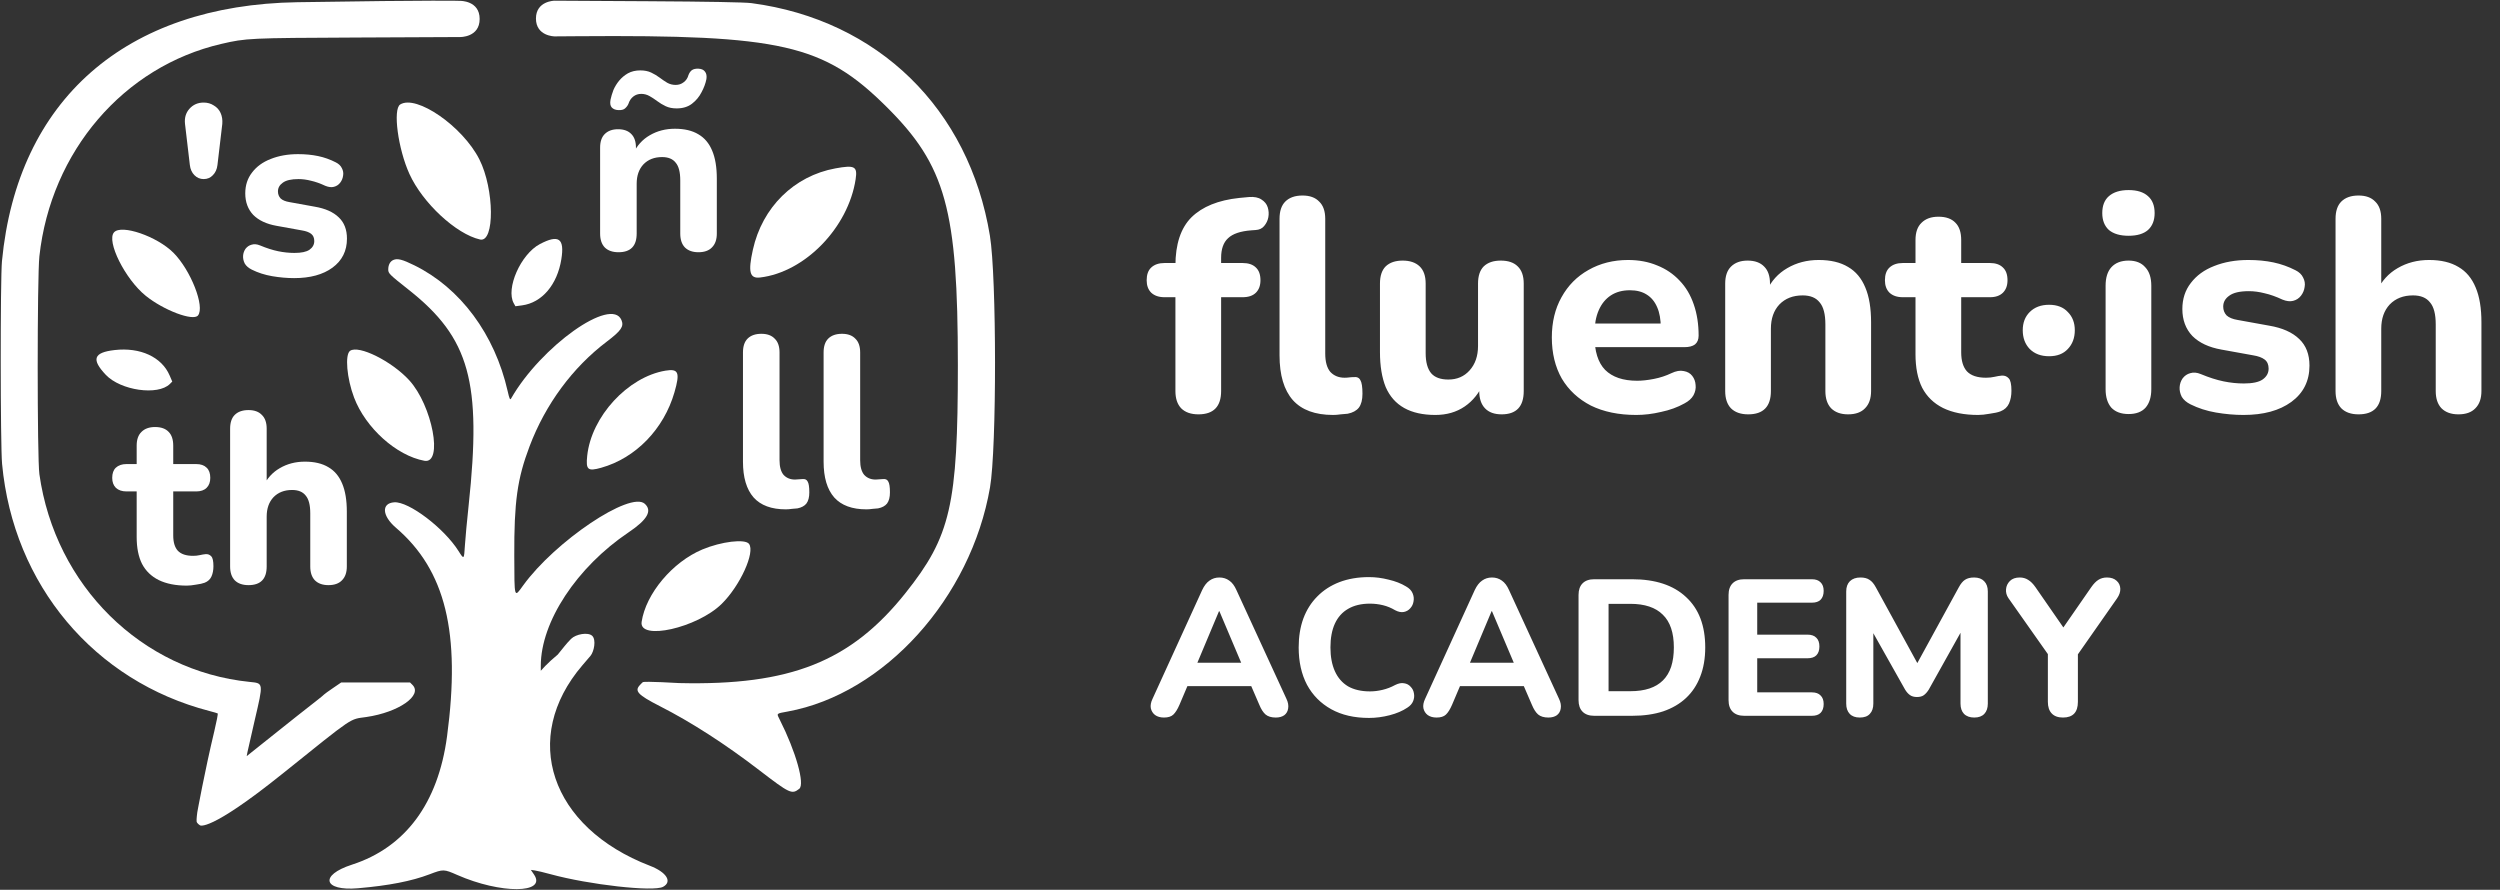
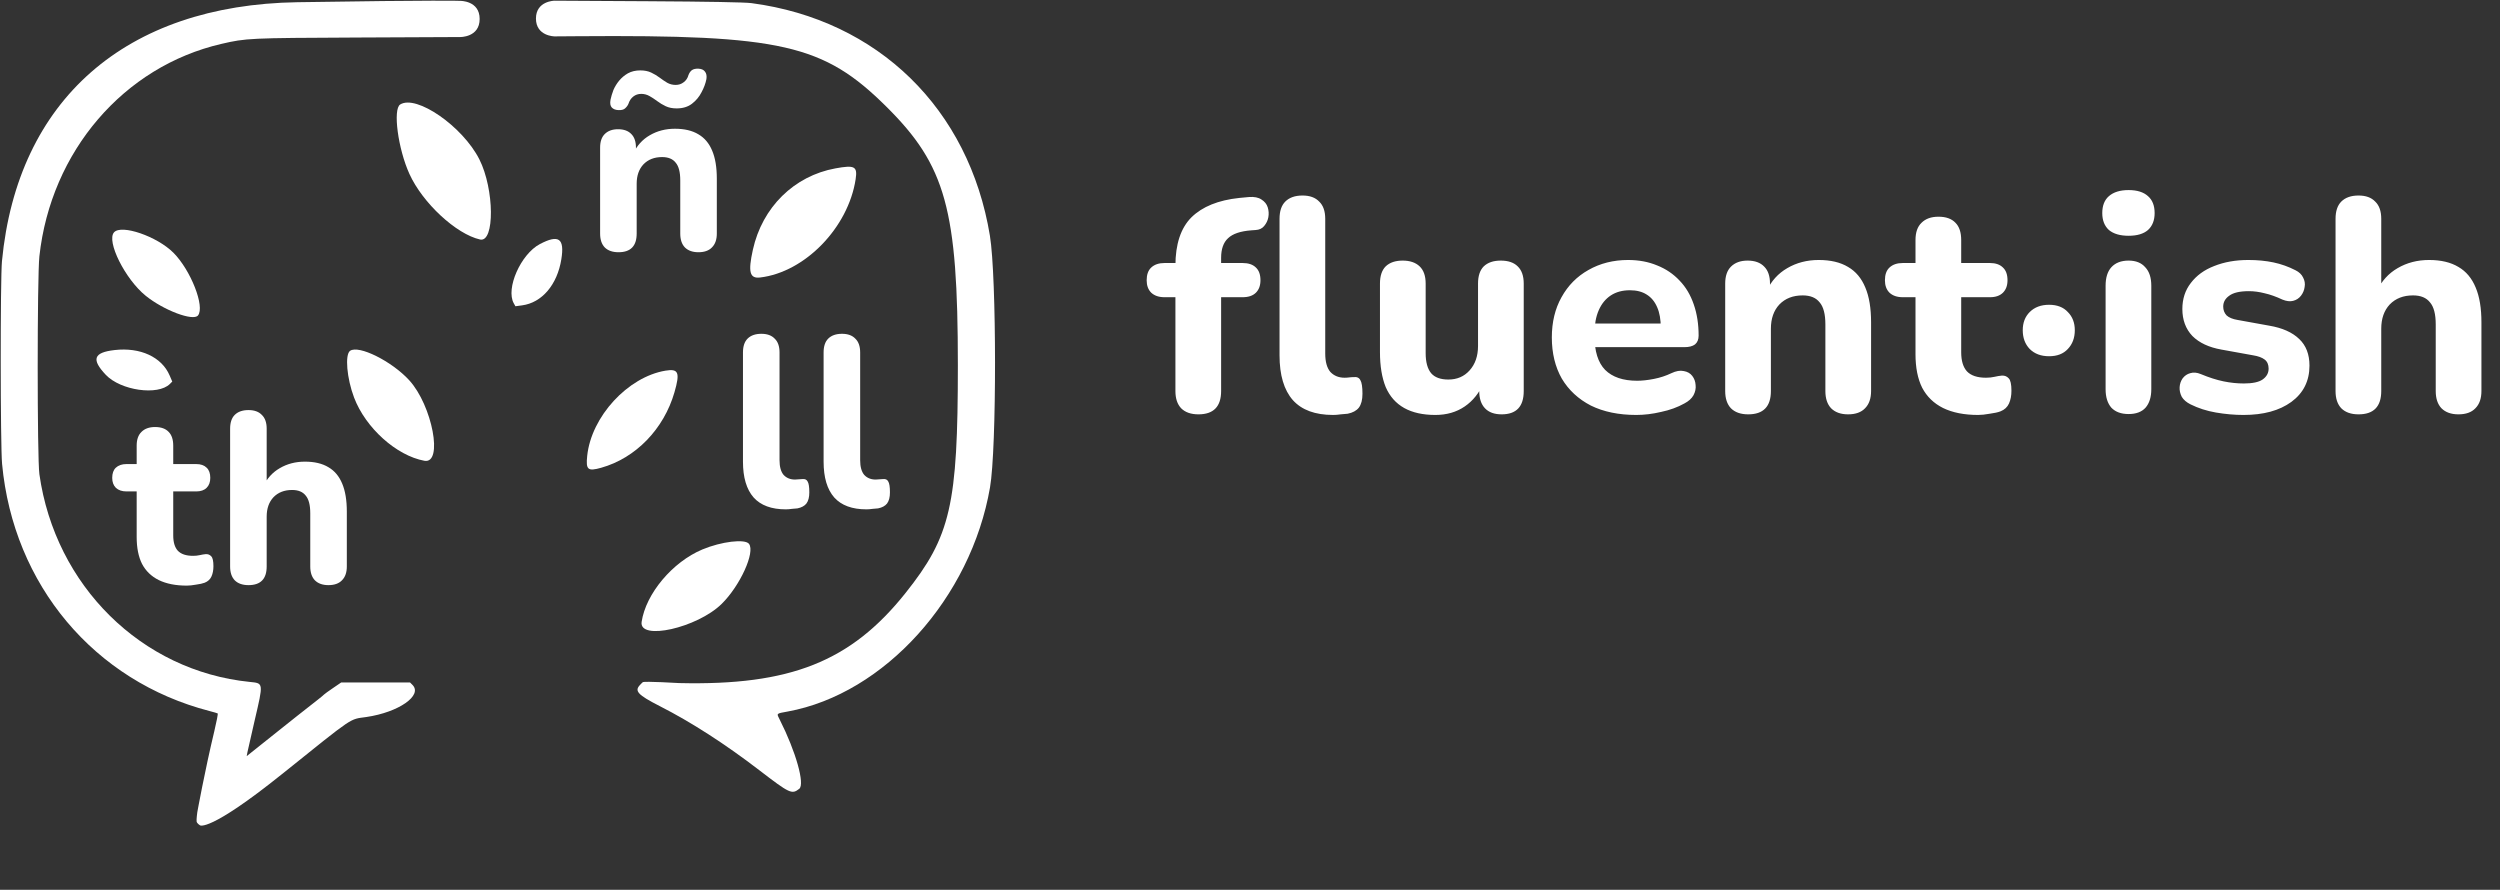
<svg xmlns="http://www.w3.org/2000/svg" width="1652" height="588" viewBox="0 0 1652 588" fill="none">
  <rect x="0" y="0" width="1652" height="588" fill="#333333" stroke="none" />
-   <path d="M256.556 178.067C256.556 174.973 257.812 172.673 260.008 171.751C262.704 170.618 265.924 171.452 273.779 175.316C304.242 190.304 326.942 220.908 335.468 258.483C336.632 263.611 337.053 264.519 337.727 263.341C357.443 228.873 404.073 195.737 410.664 211.512C412.419 215.711 410.51 218.509 400.96 225.744C378.332 242.884 360.417 267.184 349.918 294.976C341.815 316.424 339.708 331.524 339.836 367.26C339.937 395.916 339.708 395.143 345.66 386.907C366.792 357.671 416.528 324.265 426.072 332.9C431.16 337.504 427.816 343.398 415.356 351.783C381.077 374.852 357.356 410.918 357.356 439.964V443.247L360.356 440.018C362.006 438.241 365.696 434.883 368.556 432.554C372.155 428.176 374.155 425.376 377.355 422.176C380.555 418.976 388.648 417.564 391.355 420.176C394.062 422.787 392.555 430.576 390.203 433.376C387.851 436.176 384.892 439.576 384.892 439.576C343.735 487.616 363.624 546.76 429.459 572.1C440.482 576.344 444.425 582.651 438.156 586.011C431.792 589.421 389.213 584.644 363.756 577.664C359.576 576.518 354.949 575.41 353.475 575.202L350.795 574.824L352.875 577.885C361.531 590.623 330.825 590.792 302.13 578.164C293.332 574.293 292.909 574.283 283.913 577.716C272.023 582.253 256.889 585.207 236.591 586.953C213.629 588.929 210.896 578.373 232.556 571.373C267.88 559.956 289.507 530.779 295.408 486.576C304.542 418.15 294.404 376.781 261.625 348.725C252.436 340.86 251.877 332.538 260.495 331.923C270.043 331.241 293.388 348.912 302.956 364.064C306.634 369.889 306.632 369.891 307.216 360.376C307.492 355.865 308.607 343.896 309.692 333.776C318.416 252.383 310.344 223.343 270.156 191.553C257.22 181.321 256.556 180.662 256.556 178.067Z" fill="white" />
  <path d="M585.808 70.576C544.238 29.301 516.341 22.923 381.755 23.93L366.427 24.045C366.427 24.045 354.154 23.93 354.154 12.254C354.154 0.577 366.427 0.463 366.427 0.463L428.091 0.812C467.301 1.034 492.231 1.49 496.555 2.064C580.21 13.173 640.348 71.835 654.134 155.775C658.607 183.011 658.655 296.289 654.205 322.073C641.599 395.109 584.364 458.511 520.505 470.177C512.746 471.595 513.069 471.263 515.246 475.559C525.869 496.523 531.994 518.213 528.146 521.239C523.269 525.076 521.925 524.451 501.755 508.966C479.157 491.615 456.789 477.209 435.992 466.61C421.374 459.16 418.98 456.551 423.038 452.493C423.038 452.493 423.779 451.634 424.721 450.81C425.663 449.986 448.838 451.378 448.838 451.378C522.201 453.104 562.236 437.185 598.303 391.945C628.211 354.43 632.955 333.817 632.955 241.375C632.955 138.336 624.99 109.479 585.808 70.576Z" fill="white" />
  <path d="M1.298 172.576C11.51 65.926 83.026 3.252 196.555 1.461C291.201 -0.032 304.012 0.576 304.012 0.576C304.012 0.576 316.955 0.261 316.955 12.526C316.955 24.792 304.012 24.477 304.012 24.477L236.083 24.792C164.595 25.122 162.69 25.211 146.379 28.984C81.684 43.95 33.619 100.017 26.025 169.376C24.537 182.96 24.543 302.864 26.031 313.376C36.458 387.01 93.49 443.345 164.955 450.601C174.231 451.543 174.146 450.887 168.255 476.176C165.898 486.296 163.756 495.719 163.494 497.115L163.019 499.655L179.587 486.436C194.621 474.44 198.582 471.307 210.155 462.247C212.135 460.698 213.935 459.199 214.155 458.918C214.375 458.637 217.008 456.735 220.005 454.692L225.456 450.976H248.205H270.955L272.555 452.576C279.475 459.496 263.481 470.659 242.155 473.792C230.58 475.494 234.969 472.525 186.192 511.647C138.155 550.177 132.155 545.375 132.155 545.375C132.155 545.375 130.155 544.175 129.933 542.877C129.712 541.579 130.377 536.726 130.377 536.726C130.377 536.726 135.265 509.657 141.621 483.162C143.126 476.884 144.129 471.607 143.849 471.434C143.569 471.26 141.14 470.549 138.45 469.851C62.229 450.101 8.808 386.452 1.377 306.535C0.233 294.232 0.169 184.374 1.298 172.576Z" fill="white" />
  <path d="M96.292 195.451C82.668 184.447 70.129 159.298 75.375 153.501C80.268 148.094 103.752 156.171 114.566 166.982C126.049 178.458 135.567 202.755 130.821 208.473C127.587 212.371 108.177 205.051 96.292 195.451Z" fill="white" />
  <path d="M69.91 247.68C60.222 237.436 61.831 232.908 75.722 231.315C92.682 229.37 106.842 235.896 112.079 248.071L113.831 252.141L112.256 253.716C104.398 261.574 79.725 258.057 69.91 247.68Z" fill="white" />
  <path d="M356.75 161.289C369.229 154.727 373.155 157.499 370.937 171.305C368.229 188.159 358.121 200.03 344.984 201.784L340.591 202.371L339.501 200.43C334.057 190.741 344.107 167.935 356.75 161.289Z" fill="white" />
  <path d="M233.98 262.722C229.167 250.027 227.818 234.329 231.326 231.831C236.989 227.798 258.841 238.652 270.377 251.228C285.692 267.925 293.031 306.812 280.427 304.48C261.926 301.058 241.577 282.763 233.98 262.722Z" fill="white" />
  <path d="M464.146 363.077C476.67 357.836 492.313 355.954 494.929 359.374C499.152 364.897 489.047 387.106 476.87 399.062C460.703 414.936 422.088 423.592 423.99 410.916C426.782 392.309 444.374 371.35 464.146 363.077Z" fill="white" />
  <path d="M270.563 114.977C263.013 98.386 259.515 72.173 264.434 69.054C275.108 62.287 305.796 83.552 316.776 105.327C326.709 125.023 327.001 160.493 317.212 158.265C301.4 154.665 279.287 134.146 270.563 114.977Z" fill="white" />
  <path d="M388.023 301.22C390.732 275.302 414.812 249.099 439.754 244.929C448.373 243.488 449.464 246.115 445.687 259.211C438.669 283.538 420.052 302.714 397.255 309.096C388.38 311.581 387.058 310.453 388.023 301.22Z" fill="white" />
  <path d="M497.498 165.039C503.707 136.961 524.712 116.254 552.048 111.263C564.832 108.928 566.703 109.933 565.404 118.44C560.524 150.419 531.901 179.863 502.288 183.37C495.392 184.187 494.24 179.775 497.498 165.039Z" fill="white" />
  <path d="M408.715 166.675C404.768 166.675 401.728 165.609 399.595 163.475C397.568 161.342 396.555 158.302 396.555 154.355V97.555C396.555 93.609 397.568 90.622 399.595 88.596C401.728 86.462 404.661 85.395 408.395 85.395C412.235 85.395 415.168 86.462 417.195 88.596C419.221 90.622 420.235 93.609 420.235 97.555V106.675L418.475 101.395C420.928 96.169 424.555 92.169 429.355 89.395C434.261 86.516 439.808 85.076 445.995 85.076C452.288 85.076 457.461 86.302 461.515 88.755C465.568 91.102 468.608 94.729 470.635 99.635C472.661 104.435 473.675 110.569 473.675 118.035V154.355C473.675 158.302 472.608 161.342 470.475 163.475C468.448 165.609 465.461 166.675 461.515 166.675C457.675 166.675 454.688 165.609 452.555 163.475C450.528 161.342 449.515 158.302 449.515 154.355V119.155C449.515 113.715 448.501 109.822 446.475 107.475C444.555 105.022 441.568 103.795 437.515 103.795C432.395 103.795 428.288 105.395 425.195 108.595C422.208 111.795 420.715 116.062 420.715 121.395V154.355C420.715 162.569 416.715 166.675 408.715 166.675ZM408.555 72.755C406.635 72.649 405.195 72.062 404.235 70.996C403.275 69.929 403.008 68.222 403.435 65.876C403.861 63.849 404.501 61.715 405.355 59.475C406.315 57.236 407.595 55.156 409.195 53.236C410.795 51.316 412.715 49.715 414.955 48.435C417.301 47.156 420.021 46.516 423.115 46.516C425.888 46.516 428.288 46.995 430.315 47.956C432.341 48.916 434.208 50.035 435.915 51.316C437.621 52.596 439.275 53.715 440.875 54.675C442.581 55.636 444.448 56.115 446.475 56.115C448.501 56.115 450.261 55.529 451.755 54.355C453.355 53.182 454.421 51.582 454.955 49.556C455.488 48.169 456.235 47.102 457.195 46.355C458.261 45.609 459.755 45.289 461.675 45.395C463.595 45.502 464.981 46.142 465.835 47.316C466.795 48.489 467.115 50.142 466.795 52.276C466.261 55.049 465.195 57.929 463.595 60.916C462.101 63.902 459.968 66.462 457.195 68.596C454.528 70.622 451.168 71.635 447.115 71.635C444.341 71.635 441.941 71.156 439.915 70.195C437.888 69.236 436.021 68.115 434.315 66.835C432.608 65.555 430.901 64.436 429.195 63.475C427.488 62.516 425.675 62.035 423.755 62.035C421.728 62.035 419.968 62.622 418.475 63.795C416.981 64.969 415.915 66.569 415.275 68.596C414.848 69.662 414.101 70.675 413.035 71.635C412.075 72.489 410.581 72.862 408.555 72.755Z" fill="white" />
  <path d="M123.434 386.976C116.074 386.976 109.888 385.749 104.874 383.296C99.968 380.842 96.288 377.269 93.834 372.576C91.488 367.882 90.314 361.962 90.314 354.816V324.736H83.594C80.608 324.736 78.261 323.936 76.554 322.336C74.954 320.736 74.154 318.549 74.154 315.776C74.154 312.789 74.954 310.549 76.554 309.056C78.261 307.456 80.608 306.656 83.594 306.656H90.314V294.496C90.314 290.442 91.381 287.402 93.514 285.376C95.648 283.242 98.634 282.176 102.474 282.176C106.421 282.176 109.408 283.242 111.434 285.376C113.461 287.402 114.474 290.442 114.474 294.496V306.656H129.674C132.661 306.656 134.954 307.456 136.554 309.056C138.154 310.549 138.954 312.789 138.954 315.776C138.954 318.549 138.154 320.736 136.554 322.336C134.954 323.936 132.661 324.736 129.674 324.736H114.474V353.856C114.474 358.336 115.488 361.696 117.514 363.936C119.648 366.176 123.008 367.296 127.594 367.296C129.194 367.296 130.688 367.136 132.074 366.816C133.461 366.496 134.741 366.282 135.914 366.176C137.408 366.069 138.634 366.549 139.594 367.616C140.554 368.576 141.034 370.762 141.034 374.176C141.034 376.736 140.608 378.976 139.754 380.896C138.901 382.816 137.408 384.202 135.274 385.056C133.888 385.589 131.968 386.016 129.514 386.336C127.168 386.762 125.141 386.976 123.434 386.976Z" fill="white" />
  <path d="M164.222 386.656C160.275 386.656 157.235 385.589 155.102 383.456C153.075 381.322 152.062 378.282 152.062 374.336V283.296C152.062 279.242 153.075 276.202 155.102 274.176C157.235 272.042 160.275 270.976 164.222 270.976C168.062 270.976 170.995 272.042 173.022 274.176C175.155 276.202 176.222 279.242 176.222 283.296V321.376H173.982C176.435 316.149 180.062 312.149 184.862 309.376C189.768 306.496 195.315 305.056 201.502 305.056C207.795 305.056 212.968 306.282 217.022 308.736C221.075 311.082 224.115 314.709 226.142 319.616C228.168 324.416 229.182 330.549 229.182 338.016V374.336C229.182 378.282 228.115 381.322 225.982 383.456C223.955 385.589 220.968 386.656 217.022 386.656C213.182 386.656 210.195 385.589 208.062 383.456C206.035 381.322 205.022 378.282 205.022 374.336V339.136C205.022 333.696 204.008 329.802 201.982 327.456C200.062 325.002 197.075 323.776 193.022 323.776C187.902 323.776 183.795 325.376 180.702 328.576C177.715 331.776 176.222 336.042 176.222 341.376V374.336C176.222 382.549 172.222 386.656 164.222 386.656Z" fill="white" />
  <path d="M519.275 336.576C509.782 336.576 502.688 333.962 497.995 328.736C493.302 323.402 490.955 315.509 490.955 305.056V232.896C490.955 228.842 491.968 225.802 493.995 223.776C496.128 221.642 499.168 220.576 503.115 220.576C506.955 220.576 509.888 221.642 511.915 223.776C514.048 225.802 515.115 228.842 515.115 232.896V304.096C515.115 308.469 516.022 311.722 517.835 313.856C519.755 315.882 522.262 316.896 525.355 316.896C526.208 316.896 527.008 316.842 527.755 316.736C528.502 316.629 529.302 316.576 530.155 316.576C531.862 316.362 533.035 316.896 533.675 318.176C534.422 319.349 534.795 321.749 534.795 325.376C534.795 328.576 534.155 331.029 532.875 332.736C531.595 334.336 529.622 335.402 526.955 335.936C525.888 336.042 524.662 336.149 523.275 336.256C521.888 336.469 520.555 336.576 519.275 336.576Z" fill="white" />
  <path d="M572.556 336.576C563.063 336.576 555.97 333.962 551.276 328.736C546.583 323.402 544.236 315.509 544.236 305.056V232.896C544.236 228.842 545.25 225.802 547.276 223.776C549.41 221.642 552.45 220.576 556.396 220.576C560.236 220.576 563.17 221.642 565.196 223.776C567.33 225.802 568.396 228.842 568.396 232.896V304.096C568.396 308.469 569.303 311.722 571.116 313.856C573.036 315.882 575.543 316.896 578.636 316.896C579.49 316.896 580.29 316.842 581.036 316.736C581.783 316.629 582.583 316.576 583.436 316.576C585.143 316.362 586.316 316.896 586.956 318.176C587.703 319.349 588.076 321.749 588.076 325.376C588.076 328.576 587.436 331.029 586.156 332.736C584.876 334.336 582.903 335.402 580.236 335.936C579.17 336.042 577.943 336.149 576.556 336.256C575.17 336.469 573.836 336.576 572.556 336.576Z" fill="white" />
-   <path d="M134.573 118.336C132.226 118.336 130.199 117.482 128.493 115.776C126.786 114.069 125.773 111.829 125.453 109.056L122.253 81.856C121.826 77.909 122.786 74.602 125.133 71.936C127.586 69.162 130.733 67.776 134.573 67.776C137.133 67.776 139.373 68.416 141.293 69.696C143.319 70.869 144.813 72.522 145.773 74.656C146.733 76.789 147.106 79.189 146.893 81.856L143.693 109.056C143.373 111.829 142.359 114.069 140.653 115.776C139.053 117.482 137.026 118.336 134.573 118.336Z" fill="white" />
-   <path d="M194.39 183.776C189.697 183.776 184.844 183.349 179.83 182.496C174.924 181.642 170.444 180.202 166.39 178.176C164.257 177.109 162.71 175.776 161.75 174.176C160.897 172.469 160.524 170.762 160.63 169.056C160.737 167.349 161.27 165.802 162.23 164.416C163.297 163.029 164.63 162.122 166.23 161.696C167.937 161.162 169.804 161.322 171.83 162.176C176.204 163.989 180.204 165.269 183.83 166.016C187.457 166.762 191.03 167.136 194.55 167.136C199.137 167.136 202.444 166.442 204.47 165.056C206.604 163.562 207.67 161.642 207.67 159.296C207.67 157.162 206.977 155.562 205.59 154.496C204.204 153.429 202.177 152.682 199.51 152.256L182.71 149.216C176.097 148.042 170.977 145.642 167.35 142.016C163.83 138.282 162.07 133.536 162.07 127.776C162.07 122.442 163.564 117.856 166.55 114.016C169.537 110.069 173.644 107.082 178.87 105.056C184.204 102.922 190.23 101.856 196.95 101.856C201.75 101.856 206.177 102.282 210.23 103.136C214.284 103.989 218.177 105.376 221.91 107.296C223.83 108.256 225.164 109.536 225.91 111.136C226.764 112.736 227.03 114.389 226.71 116.096C226.497 117.802 225.857 119.349 224.79 120.736C223.724 122.122 222.337 123.029 220.63 123.456C219.03 123.882 217.164 123.669 215.03 122.816C211.617 121.216 208.47 120.096 205.59 119.456C202.71 118.709 199.937 118.336 197.27 118.336C192.47 118.336 189.004 119.136 186.87 120.736C184.737 122.229 183.67 124.149 183.67 126.496C183.67 128.309 184.257 129.856 185.43 131.136C186.71 132.309 188.63 133.109 191.19 133.536L207.99 136.576C214.924 137.749 220.204 140.096 223.83 143.616C227.457 147.029 229.27 151.722 229.27 157.696C229.27 165.802 226.07 172.202 219.67 176.896C213.377 181.482 204.95 183.776 194.39 183.776Z" fill="white" />
  <path d="M791.916 273.8C786.982 273.8 783.182 272.467 780.516 269.8C777.982 267.133 776.716 263.333 776.716 258.4V196.4H769.516C765.782 196.4 762.849 195.4 760.716 193.4C758.716 191.4 757.716 188.667 757.716 185.2C757.716 181.467 758.716 178.667 760.716 176.8C762.849 174.8 765.782 173.8 769.516 173.8H785.516L776.716 181.8V175.6C776.716 161.333 780.249 150.667 787.316 143.6C794.516 136.533 805.049 132.267 818.916 130.8L825.316 130.2C828.782 129.933 831.516 130.467 833.516 131.8C835.649 133.133 837.049 134.867 837.716 137C838.382 139.133 838.516 141.333 838.116 143.6C837.716 145.733 836.782 147.667 835.316 149.4C833.982 151 832.116 151.867 829.716 152L826.916 152.2C819.716 152.733 814.582 154.467 811.516 157.4C808.449 160.2 806.916 164.533 806.916 170.4V177.2L803.116 173.8H821.116C824.982 173.8 827.916 174.8 829.916 176.8C831.916 178.667 832.916 181.467 832.916 185.2C832.916 188.667 831.916 191.4 829.916 193.4C827.916 195.4 824.982 196.4 821.116 196.4H806.916V258.4C806.916 268.667 801.916 273.8 791.916 273.8ZM880.916 274.2C869.049 274.2 860.182 270.933 854.316 264.4C848.449 257.733 845.516 247.867 845.516 234.8V144.6C845.516 139.533 846.782 135.733 849.316 133.2C851.982 130.533 855.782 129.2 860.716 129.2C865.516 129.2 869.182 130.533 871.716 133.2C874.382 135.733 875.716 139.533 875.716 144.6V233.6C875.716 239.067 876.849 243.133 879.116 245.8C881.516 248.333 884.649 249.6 888.516 249.6C889.582 249.6 890.582 249.533 891.516 249.4C892.449 249.267 893.449 249.2 894.516 249.2C896.649 248.933 898.116 249.6 898.916 251.2C899.849 252.667 900.316 255.667 900.316 260.2C900.316 264.2 899.516 267.267 897.916 269.4C896.316 271.4 893.849 272.733 890.516 273.4C889.182 273.533 887.649 273.667 885.916 273.8C884.182 274.067 882.516 274.2 880.916 274.2ZM948.48 274.2C940.213 274.2 933.346 272.667 927.88 269.6C922.413 266.533 918.346 261.933 915.68 255.8C913.146 249.533 911.88 241.8 911.88 232.6V187.4C911.88 182.333 913.146 178.533 915.68 176C918.346 173.467 922.08 172.2 926.88 172.2C931.68 172.2 935.413 173.467 938.08 176C940.746 178.533 942.08 182.333 942.08 187.4V233.4C942.08 239.267 943.28 243.667 945.68 246.6C948.08 249.4 951.88 250.8 957.08 250.8C962.813 250.8 967.48 248.8 971.08 244.8C974.813 240.667 976.68 235.267 976.68 228.6V187.4C976.68 182.333 977.946 178.533 980.48 176C983.146 173.467 986.88 172.2 991.68 172.2C996.613 172.2 1000.35 173.467 1002.88 176C1005.55 178.533 1006.88 182.333 1006.88 187.4V258.4C1006.88 268.667 1002.01 273.8 992.28 273.8C987.48 273.8 983.813 272.467 981.28 269.8C978.746 267.133 977.48 263.333 977.48 258.4V245L980.48 252.8C977.546 259.6 973.346 264.867 967.88 268.6C962.413 272.333 955.946 274.2 948.48 274.2ZM1081.25 274.2C1069.65 274.2 1059.65 272.133 1051.25 268C1042.98 263.733 1036.58 257.8 1032.05 250.2C1027.65 242.467 1025.45 233.4 1025.45 223C1025.45 212.867 1027.58 204 1031.85 196.4C1036.12 188.667 1042.05 182.667 1049.65 178.4C1057.38 174 1066.12 171.8 1075.85 171.8C1082.92 171.8 1089.32 173 1095.05 175.4C1100.78 177.667 1105.72 181 1109.85 185.4C1113.98 189.667 1117.12 194.933 1119.25 201.2C1121.38 207.333 1122.45 214.2 1122.45 221.8C1122.45 224.333 1121.65 226.267 1120.05 227.6C1118.45 228.8 1116.12 229.4 1113.05 229.4H1050.25V213.8H1100.65L1097.45 216.6C1097.45 211.133 1096.65 206.6 1095.05 203C1093.45 199.267 1091.12 196.467 1088.05 194.6C1085.12 192.733 1081.45 191.8 1077.05 191.8C1072.12 191.8 1067.92 192.933 1064.45 195.2C1060.98 197.467 1058.32 200.733 1056.45 205C1054.58 209.267 1053.65 214.4 1053.65 220.4V222C1053.65 232.133 1055.98 239.6 1060.65 244.4C1065.45 249.2 1072.52 251.6 1081.85 251.6C1085.05 251.6 1088.72 251.2 1092.85 250.4C1096.98 249.6 1100.85 248.333 1104.45 246.6C1107.52 245.133 1110.25 244.667 1112.65 245.2C1115.05 245.6 1116.92 246.667 1118.25 248.4C1119.58 250.133 1120.32 252.133 1120.45 254.4C1120.72 256.667 1120.25 258.933 1119.05 261.2C1117.85 263.333 1115.85 265.133 1113.05 266.6C1108.52 269.133 1103.38 271 1097.65 272.2C1092.05 273.533 1086.58 274.2 1081.25 274.2ZM1155.21 273.8C1150.28 273.8 1146.48 272.467 1143.81 269.8C1141.28 267.133 1140.01 263.333 1140.01 258.4V187.4C1140.01 182.467 1141.28 178.733 1143.81 176.2C1146.48 173.533 1150.15 172.2 1154.81 172.2C1159.61 172.2 1163.28 173.533 1165.81 176.2C1168.35 178.733 1169.61 182.467 1169.61 187.4V198.8L1167.41 192.2C1170.48 185.667 1175.01 180.667 1181.01 177.2C1187.15 173.6 1194.08 171.8 1201.81 171.8C1209.68 171.8 1216.15 173.333 1221.21 176.4C1226.28 179.333 1230.08 183.867 1232.61 190C1235.15 196 1236.41 203.667 1236.41 213V258.4C1236.41 263.333 1235.08 267.133 1232.41 269.8C1229.88 272.467 1226.15 273.8 1221.21 273.8C1216.41 273.8 1212.68 272.467 1210.01 269.8C1207.48 267.133 1206.21 263.333 1206.21 258.4V214.4C1206.21 207.6 1204.95 202.733 1202.41 199.8C1200.01 196.733 1196.28 195.2 1191.21 195.2C1184.81 195.2 1179.68 197.2 1175.81 201.2C1172.08 205.2 1170.21 210.533 1170.21 217.2V258.4C1170.21 268.667 1165.21 273.8 1155.21 273.8ZM1307.16 274.2C1297.96 274.2 1290.23 272.667 1283.96 269.6C1277.83 266.533 1273.23 262.067 1270.16 256.2C1267.23 250.333 1265.76 242.933 1265.76 234V196.4H1257.36C1253.63 196.4 1250.69 195.4 1248.56 193.4C1246.56 191.4 1245.56 188.667 1245.56 185.2C1245.56 181.467 1246.56 178.667 1248.56 176.8C1250.69 174.8 1253.63 173.8 1257.36 173.8H1265.76V158.6C1265.76 153.533 1267.09 149.733 1269.76 147.2C1272.43 144.533 1276.16 143.2 1280.96 143.2C1285.89 143.2 1289.63 144.533 1292.16 147.2C1294.69 149.733 1295.96 153.533 1295.96 158.6V173.8H1314.96C1318.69 173.8 1321.56 174.8 1323.56 176.8C1325.56 178.667 1326.56 181.467 1326.56 185.2C1326.56 188.667 1325.56 191.4 1323.56 193.4C1321.56 195.4 1318.69 196.4 1314.96 196.4H1295.96V232.8C1295.96 238.4 1297.23 242.6 1299.76 245.4C1302.43 248.2 1306.63 249.6 1312.36 249.6C1314.36 249.6 1316.23 249.4 1317.96 249C1319.69 248.6 1321.29 248.333 1322.76 248.2C1324.63 248.067 1326.16 248.667 1327.36 250C1328.56 251.2 1329.16 253.933 1329.16 258.2C1329.16 261.4 1328.63 264.2 1327.56 266.6C1326.49 269 1324.63 270.733 1321.96 271.8C1320.23 272.467 1317.83 273 1314.76 273.4C1311.83 273.933 1309.29 274.2 1307.16 274.2ZM1354.03 235.4C1348.69 235.4 1344.43 233.8 1341.23 230.6C1338.16 227.4 1336.63 223.267 1336.63 218.2C1336.63 213.267 1338.16 209.267 1341.23 206.2C1344.43 203 1348.69 201.4 1354.03 201.4C1359.36 201.4 1363.49 203 1366.43 206.2C1369.49 209.267 1371.03 213.267 1371.03 218.2C1371.03 223.267 1369.49 227.4 1366.43 230.6C1363.49 233.8 1359.36 235.4 1354.03 235.4ZM1406.58 273.6C1401.65 273.6 1397.85 272.2 1395.18 269.4C1392.65 266.467 1391.38 262.4 1391.38 257.2V188.8C1391.38 183.467 1392.65 179.4 1395.18 176.6C1397.85 173.667 1401.65 172.2 1406.58 172.2C1411.38 172.2 1415.05 173.667 1417.58 176.6C1420.25 179.4 1421.58 183.467 1421.58 188.8V257.2C1421.58 262.4 1420.31 266.467 1417.78 269.4C1415.25 272.2 1411.51 273.6 1406.58 273.6ZM1406.58 155.8C1400.98 155.8 1396.65 154.533 1393.58 152C1390.65 149.333 1389.18 145.6 1389.18 140.8C1389.18 135.867 1390.65 132.133 1393.58 129.6C1396.65 126.933 1400.98 125.6 1406.58 125.6C1412.18 125.6 1416.45 126.933 1419.38 129.6C1422.31 132.133 1423.78 135.867 1423.78 140.8C1423.78 145.6 1422.31 149.333 1419.38 152C1416.45 154.533 1412.18 155.8 1406.58 155.8ZM1482.5 274.2C1476.63 274.2 1470.56 273.667 1464.3 272.6C1458.16 271.533 1452.56 269.733 1447.5 267.2C1444.83 265.867 1442.9 264.2 1441.7 262.2C1440.63 260.067 1440.16 257.933 1440.3 255.8C1440.43 253.667 1441.1 251.733 1442.3 250C1443.63 248.267 1445.3 247.133 1447.3 246.6C1449.43 245.933 1451.76 246.133 1454.3 247.2C1459.76 249.467 1464.76 251.067 1469.3 252C1473.83 252.933 1478.3 253.4 1482.7 253.4C1488.43 253.4 1492.56 252.533 1495.1 250.8C1497.76 248.933 1499.1 246.533 1499.1 243.6C1499.1 240.933 1498.23 238.933 1496.5 237.6C1494.76 236.267 1492.23 235.333 1488.9 234.8L1467.9 231C1459.63 229.533 1453.23 226.533 1448.7 222C1444.3 217.333 1442.1 211.4 1442.1 204.2C1442.1 197.533 1443.96 191.8 1447.7 187C1451.43 182.067 1456.56 178.333 1463.1 175.8C1469.76 173.133 1477.3 171.8 1485.7 171.8C1491.7 171.8 1497.23 172.333 1502.3 173.4C1507.36 174.467 1512.23 176.2 1516.9 178.6C1519.3 179.8 1520.96 181.4 1521.9 183.4C1522.96 185.4 1523.3 187.467 1522.9 189.6C1522.63 191.733 1521.83 193.667 1520.5 195.4C1519.16 197.133 1517.43 198.267 1515.3 198.8C1513.3 199.333 1510.96 199.067 1508.3 198C1504.03 196 1500.1 194.6 1496.5 193.8C1492.9 192.867 1489.43 192.4 1486.1 192.4C1480.1 192.4 1475.76 193.4 1473.1 195.4C1470.43 197.267 1469.1 199.667 1469.1 202.6C1469.1 204.867 1469.83 206.8 1471.3 208.4C1472.9 209.867 1475.3 210.867 1478.5 211.4L1499.5 215.2C1508.16 216.667 1514.76 219.6 1519.3 224C1523.83 228.267 1526.1 234.133 1526.1 241.6C1526.1 251.733 1522.1 259.733 1514.1 265.6C1506.23 271.333 1495.7 274.2 1482.5 274.2ZM1558.53 273.8C1553.6 273.8 1549.8 272.467 1547.13 269.8C1544.6 267.133 1543.33 263.333 1543.33 258.4V144.6C1543.33 139.533 1544.6 135.733 1547.13 133.2C1549.8 130.533 1553.6 129.2 1558.53 129.2C1563.33 129.2 1567 130.533 1569.53 133.2C1572.2 135.733 1573.53 139.533 1573.53 144.6V192.2H1570.73C1573.8 185.667 1578.33 180.667 1584.33 177.2C1590.47 173.6 1597.4 171.8 1605.13 171.8C1613 171.8 1619.47 173.333 1624.53 176.4C1629.6 179.333 1633.4 183.867 1635.93 190C1638.47 196 1639.73 203.667 1639.73 213V258.4C1639.73 263.333 1638.4 267.133 1635.73 269.8C1633.2 272.467 1629.47 273.8 1624.53 273.8C1619.73 273.8 1616 272.467 1613.33 269.8C1610.8 267.133 1609.53 263.333 1609.53 258.4V214.4C1609.53 207.6 1608.27 202.733 1605.73 199.8C1603.33 196.733 1599.6 195.2 1594.53 195.2C1588.13 195.2 1583 197.2 1579.13 201.2C1575.4 205.2 1573.53 210.533 1573.53 217.2V258.4C1573.53 268.667 1568.53 273.8 1558.53 273.8Z" fill="white" />
-   <path d="M769.164 474.152C766.774 474.152 764.812 473.597 763.276 472.488C761.825 471.379 760.886 469.885 760.46 468.008C760.118 466.131 760.502 464.04 761.612 461.736L794.38 389.928C795.745 387.027 797.366 384.936 799.244 383.656C801.121 382.291 803.297 381.608 805.772 381.608C808.246 381.608 810.422 382.291 812.3 383.656C814.177 384.936 815.756 387.027 817.036 389.928L850.06 461.736C851.169 464.04 851.553 466.173 851.212 468.136C850.956 470.013 850.102 471.507 848.652 472.616C847.201 473.64 845.324 474.152 843.02 474.152C840.118 474.152 837.857 473.469 836.236 472.104C834.7 470.739 833.334 468.605 832.14 465.704L824.46 447.912L832.396 453.416H779.02L786.956 447.912L779.404 465.704C778.124 468.691 776.758 470.867 775.308 472.232C773.942 473.512 771.894 474.152 769.164 474.152ZM805.516 403.88L789.132 442.92L785.676 437.928H825.74L822.284 442.92L805.772 403.88H805.516ZM904.63 474.408C894.902 474.408 886.582 472.488 879.67 468.648C872.758 464.808 867.424 459.432 863.67 452.52C860 445.523 858.166 437.288 858.166 427.816C858.166 420.733 859.19 414.376 861.238 408.744C863.371 403.027 866.443 398.163 870.454 394.152C874.464 390.056 879.328 386.899 885.046 384.68C890.848 382.461 897.376 381.352 904.63 381.352C908.896 381.352 913.206 381.907 917.558 383.016C921.995 384.04 925.835 385.533 929.078 387.496C931.211 388.691 932.662 390.184 933.43 391.976C934.198 393.768 934.411 395.56 934.07 397.352C933.814 399.144 933.088 400.68 931.894 401.96C930.784 403.24 929.376 404.051 927.67 404.392C925.963 404.733 924.043 404.349 921.91 403.24C919.35 401.704 916.662 400.595 913.846 399.912C911.03 399.229 908.171 398.888 905.27 398.888C899.552 398.888 894.731 400.04 890.806 402.344C886.966 404.563 884.064 407.805 882.102 412.072C880.139 416.339 879.158 421.587 879.158 427.816C879.158 433.96 880.139 439.208 882.102 443.56C884.064 447.912 886.966 451.24 890.806 453.544C894.731 455.763 899.552 456.872 905.27 456.872C908 456.872 910.774 456.531 913.59 455.848C916.491 455.165 919.264 454.099 921.91 452.648C924.128 451.539 926.091 451.155 927.798 451.496C929.59 451.752 931.04 452.52 932.15 453.8C933.344 454.995 934.07 456.445 934.326 458.152C934.667 459.859 934.496 461.565 933.814 463.272C933.131 464.979 931.851 466.429 929.974 467.624C926.816 469.757 922.934 471.421 918.326 472.616C913.718 473.811 909.152 474.408 904.63 474.408ZM949.289 474.152C946.899 474.152 944.937 473.597 943.401 472.488C941.95 471.379 941.011 469.885 940.585 468.008C940.243 466.131 940.627 464.04 941.737 461.736L974.505 389.928C975.87 387.027 977.491 384.936 979.369 383.656C981.246 382.291 983.422 381.608 985.897 381.608C988.371 381.608 990.547 382.291 992.425 383.656C994.302 384.936 995.881 387.027 997.161 389.928L1030.18 461.736C1031.29 464.04 1031.68 466.173 1031.34 468.136C1031.08 470.013 1030.23 471.507 1028.78 472.616C1027.33 473.64 1025.45 474.152 1023.14 474.152C1020.24 474.152 1017.98 473.469 1016.36 472.104C1014.82 470.739 1013.46 468.605 1012.26 465.704L1004.58 447.912L1012.52 453.416H959.145L967.081 447.912L959.529 465.704C958.249 468.691 956.883 470.867 955.433 472.232C954.067 473.512 952.019 474.152 949.289 474.152ZM985.641 403.88L969.257 442.92L965.801 437.928H1005.86L1002.41 442.92L985.897 403.88H985.641ZM1053.47 473C1050.14 473 1047.58 472.104 1045.79 470.312C1044 468.52 1043.1 465.96 1043.1 462.632V393.128C1043.1 389.8 1044 387.24 1045.79 385.448C1047.58 383.656 1050.14 382.76 1053.47 382.76H1078.43C1093.88 382.76 1105.78 386.685 1114.14 394.536C1122.59 402.301 1126.82 413.395 1126.82 427.816C1126.82 435.069 1125.71 441.512 1123.49 447.144C1121.35 452.691 1118.24 457.384 1114.14 461.224C1110.05 465.064 1105.01 468.008 1099.04 470.056C1093.07 472.019 1086.2 473 1078.43 473H1053.47ZM1062.94 456.744H1077.28C1082.14 456.744 1086.37 456.147 1089.95 454.952C1093.54 453.757 1096.52 451.965 1098.91 449.576C1101.3 447.187 1103.09 444.2 1104.29 440.616C1105.48 436.947 1106.08 432.68 1106.08 427.816C1106.08 418.088 1103.65 410.877 1098.78 406.184C1094 401.405 1086.84 399.016 1077.28 399.016H1062.94V456.744ZM1152.6 473C1149.27 473 1146.71 472.104 1144.92 470.312C1143.12 468.52 1142.23 465.96 1142.23 462.632V393.128C1142.23 389.8 1143.12 387.24 1144.92 385.448C1146.71 383.656 1149.27 382.76 1152.6 382.76H1197.27C1199.83 382.76 1201.75 383.443 1203.03 384.808C1204.39 386.088 1205.08 387.965 1205.08 390.44C1205.08 393 1204.39 394.963 1203.03 396.328C1201.75 397.608 1199.83 398.248 1197.27 398.248H1161.17V419.368H1194.32C1196.97 419.368 1198.93 420.051 1200.21 421.416C1201.58 422.696 1202.26 424.616 1202.26 427.176C1202.26 429.736 1201.58 431.699 1200.21 433.064C1198.93 434.344 1196.97 434.984 1194.32 434.984H1161.17V457.512H1197.27C1199.83 457.512 1201.75 458.195 1203.03 459.56C1204.39 460.84 1205.08 462.717 1205.08 465.192C1205.08 467.752 1204.39 469.715 1203.03 471.08C1201.75 472.36 1199.83 473 1197.27 473H1152.6ZM1228.94 474.152C1226.04 474.152 1223.82 473.341 1222.29 471.72C1220.75 470.099 1219.98 467.837 1219.98 464.936V390.824C1219.98 387.923 1220.8 385.661 1222.42 384.04C1224.12 382.419 1226.43 381.608 1229.33 381.608C1231.89 381.608 1233.89 382.12 1235.34 383.144C1236.88 384.083 1238.29 385.747 1239.57 388.136L1269.14 442.152H1264.78L1294.35 388.136C1295.63 385.747 1297 384.083 1298.45 383.144C1299.98 382.12 1301.99 381.608 1304.46 381.608C1307.37 381.608 1309.58 382.419 1311.12 384.04C1312.74 385.661 1313.55 387.923 1313.55 390.824V464.936C1313.55 467.837 1312.78 470.099 1311.25 471.72C1309.71 473.341 1307.49 474.152 1304.59 474.152C1301.69 474.152 1299.43 473.341 1297.81 471.72C1296.27 470.099 1295.5 467.837 1295.5 464.936V413.096H1298.32L1274.51 455.72C1273.49 457.341 1272.38 458.579 1271.18 459.432C1270.08 460.2 1268.58 460.584 1266.7 460.584C1264.83 460.584 1263.29 460.157 1262.1 459.304C1260.9 458.451 1259.84 457.256 1258.9 455.72L1234.83 412.968H1237.9V464.936C1237.9 467.837 1237.14 470.099 1235.6 471.72C1234.15 473.341 1231.93 474.152 1228.94 474.152ZM1363.21 474.152C1359.97 474.152 1357.5 473.256 1355.79 471.464C1354.08 469.672 1353.23 467.112 1353.23 463.784V426.664L1357.33 438.056L1327.12 395.176C1325.92 393.384 1325.41 391.464 1325.58 389.416C1325.75 387.283 1326.61 385.448 1328.14 383.912C1329.68 382.376 1331.85 381.608 1334.67 381.608C1336.72 381.608 1338.55 382.12 1340.17 383.144C1341.88 384.168 1343.5 385.789 1345.04 388.008L1365.52 417.576H1361.42L1381.9 388.008C1383.52 385.704 1385.1 384.083 1386.64 383.144C1388.26 382.12 1390.14 381.608 1392.27 381.608C1395 381.608 1397.13 382.333 1398.67 383.784C1400.21 385.149 1401.02 386.899 1401.1 389.032C1401.19 391.08 1400.46 393.213 1398.93 395.432L1369.1 438.056L1373.07 426.664V463.784C1373.07 470.696 1369.78 474.152 1363.21 474.152Z" fill="white" />
</svg>